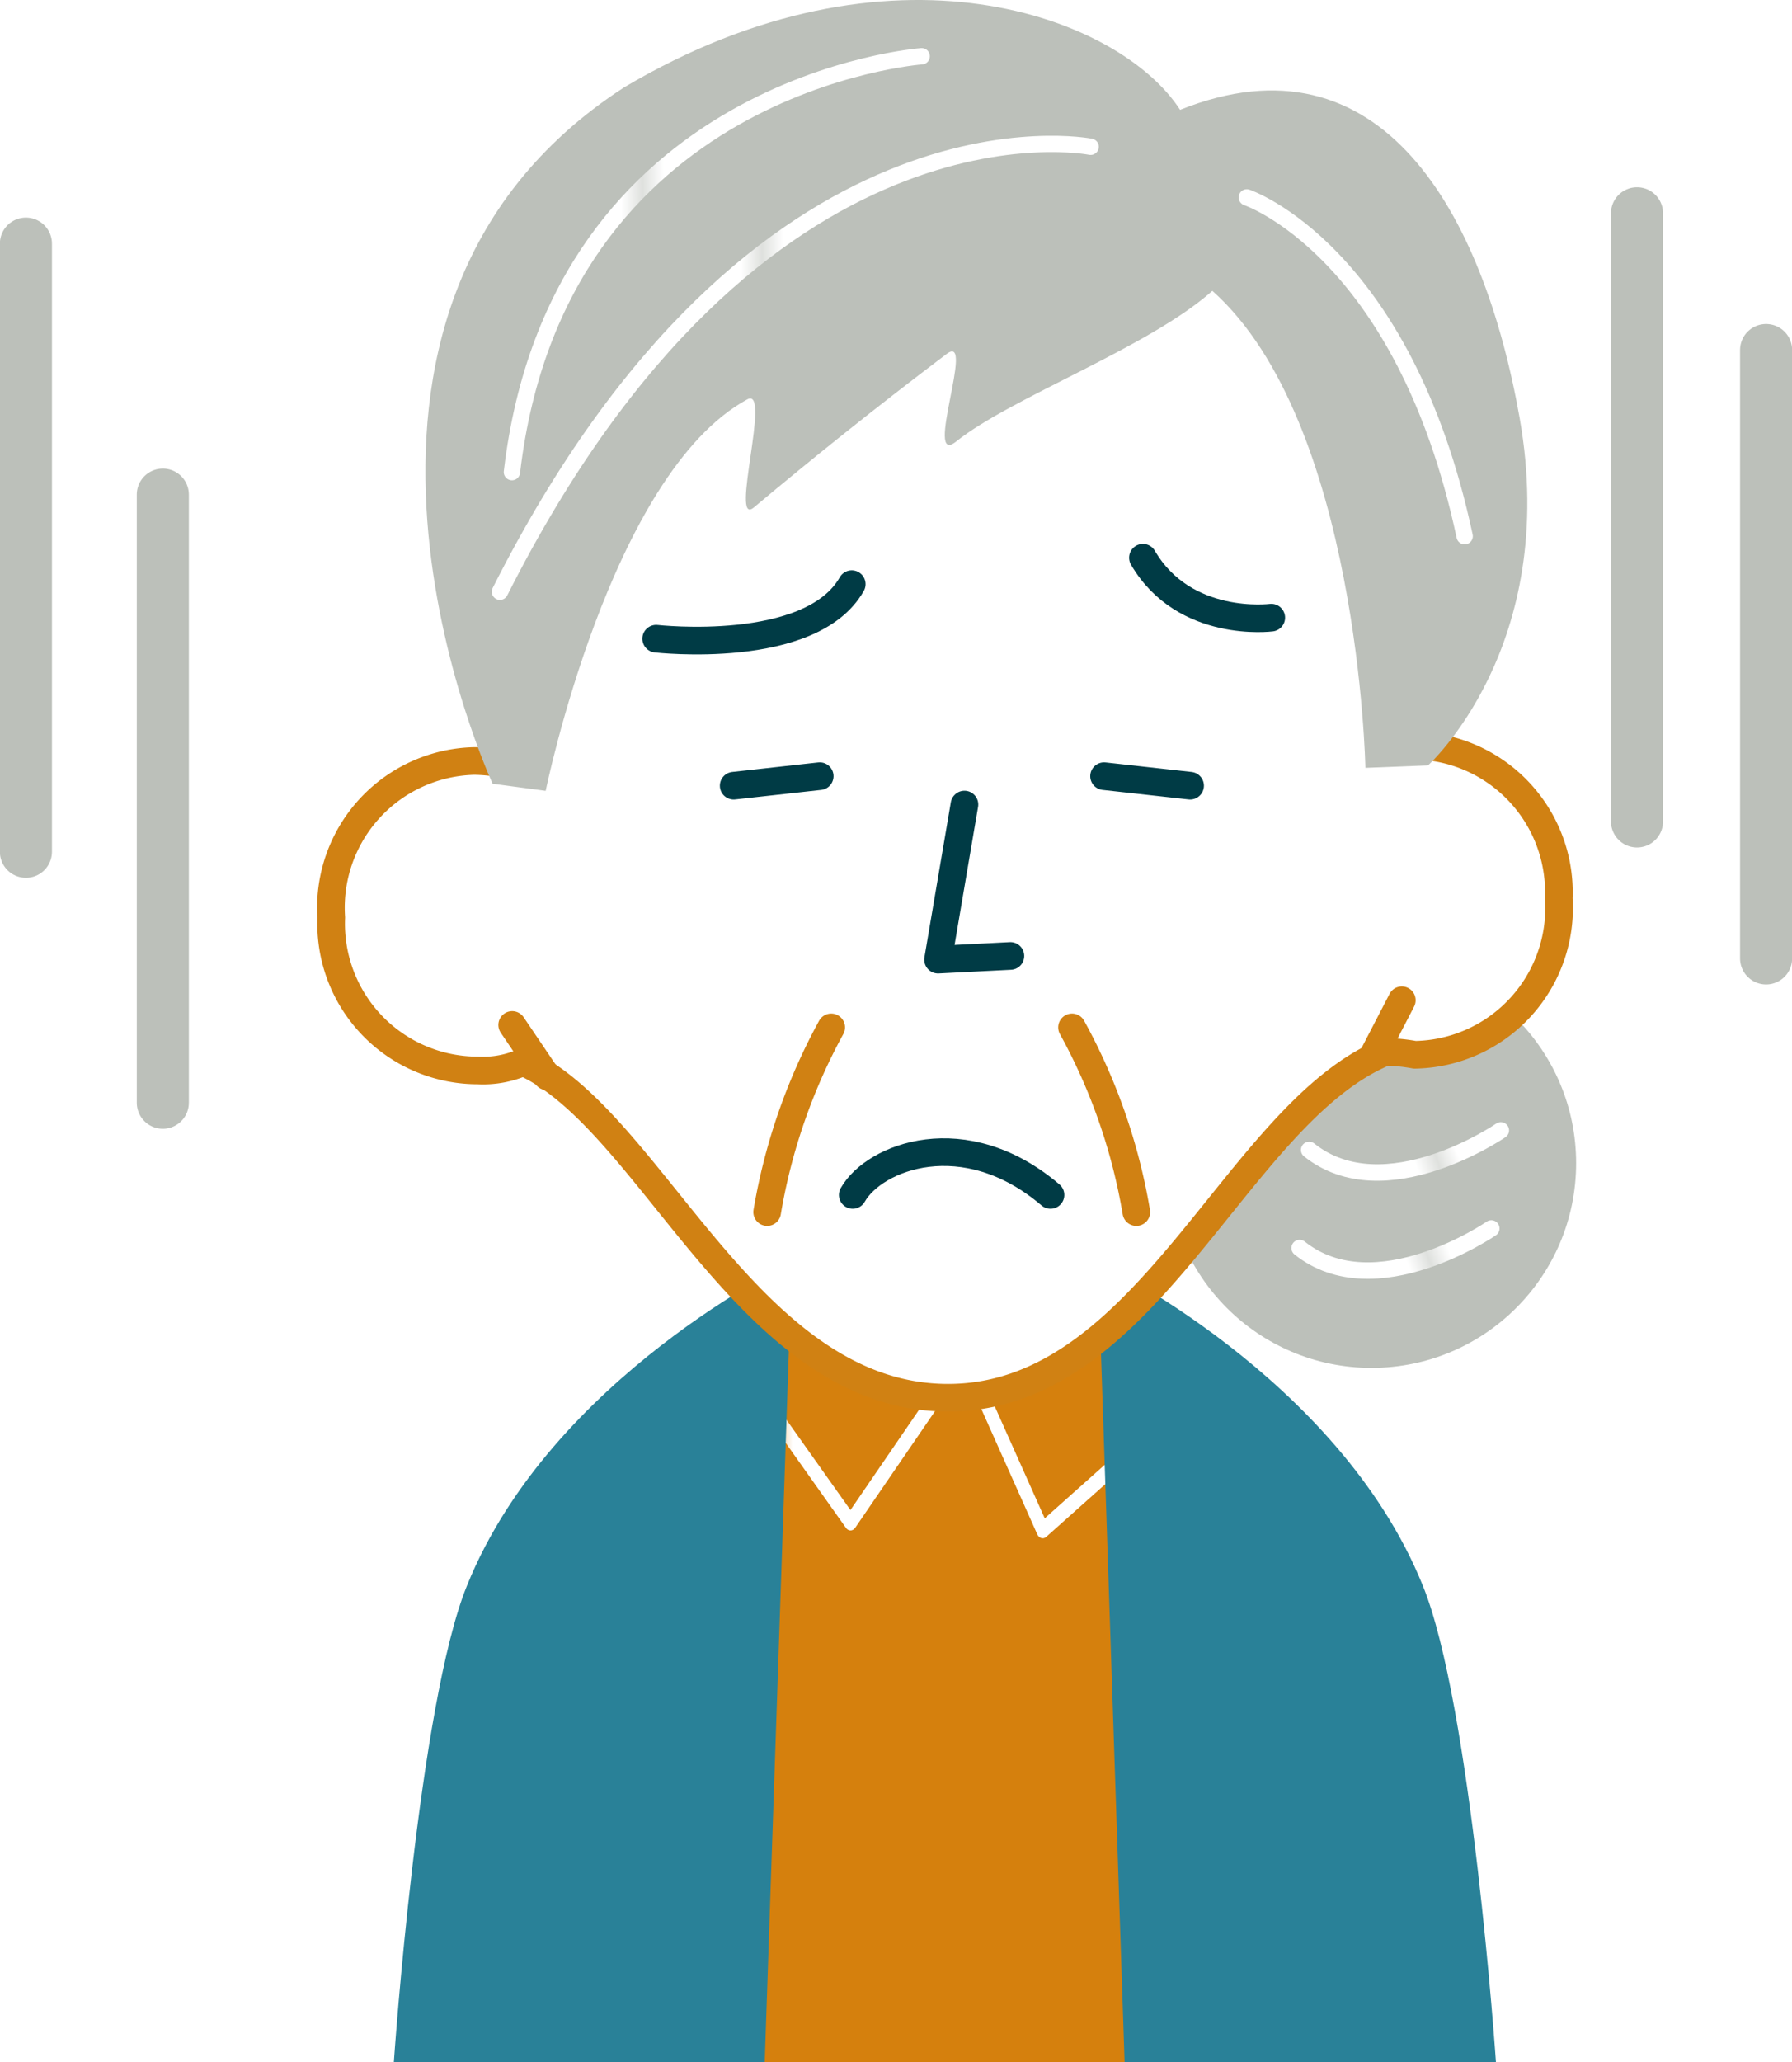
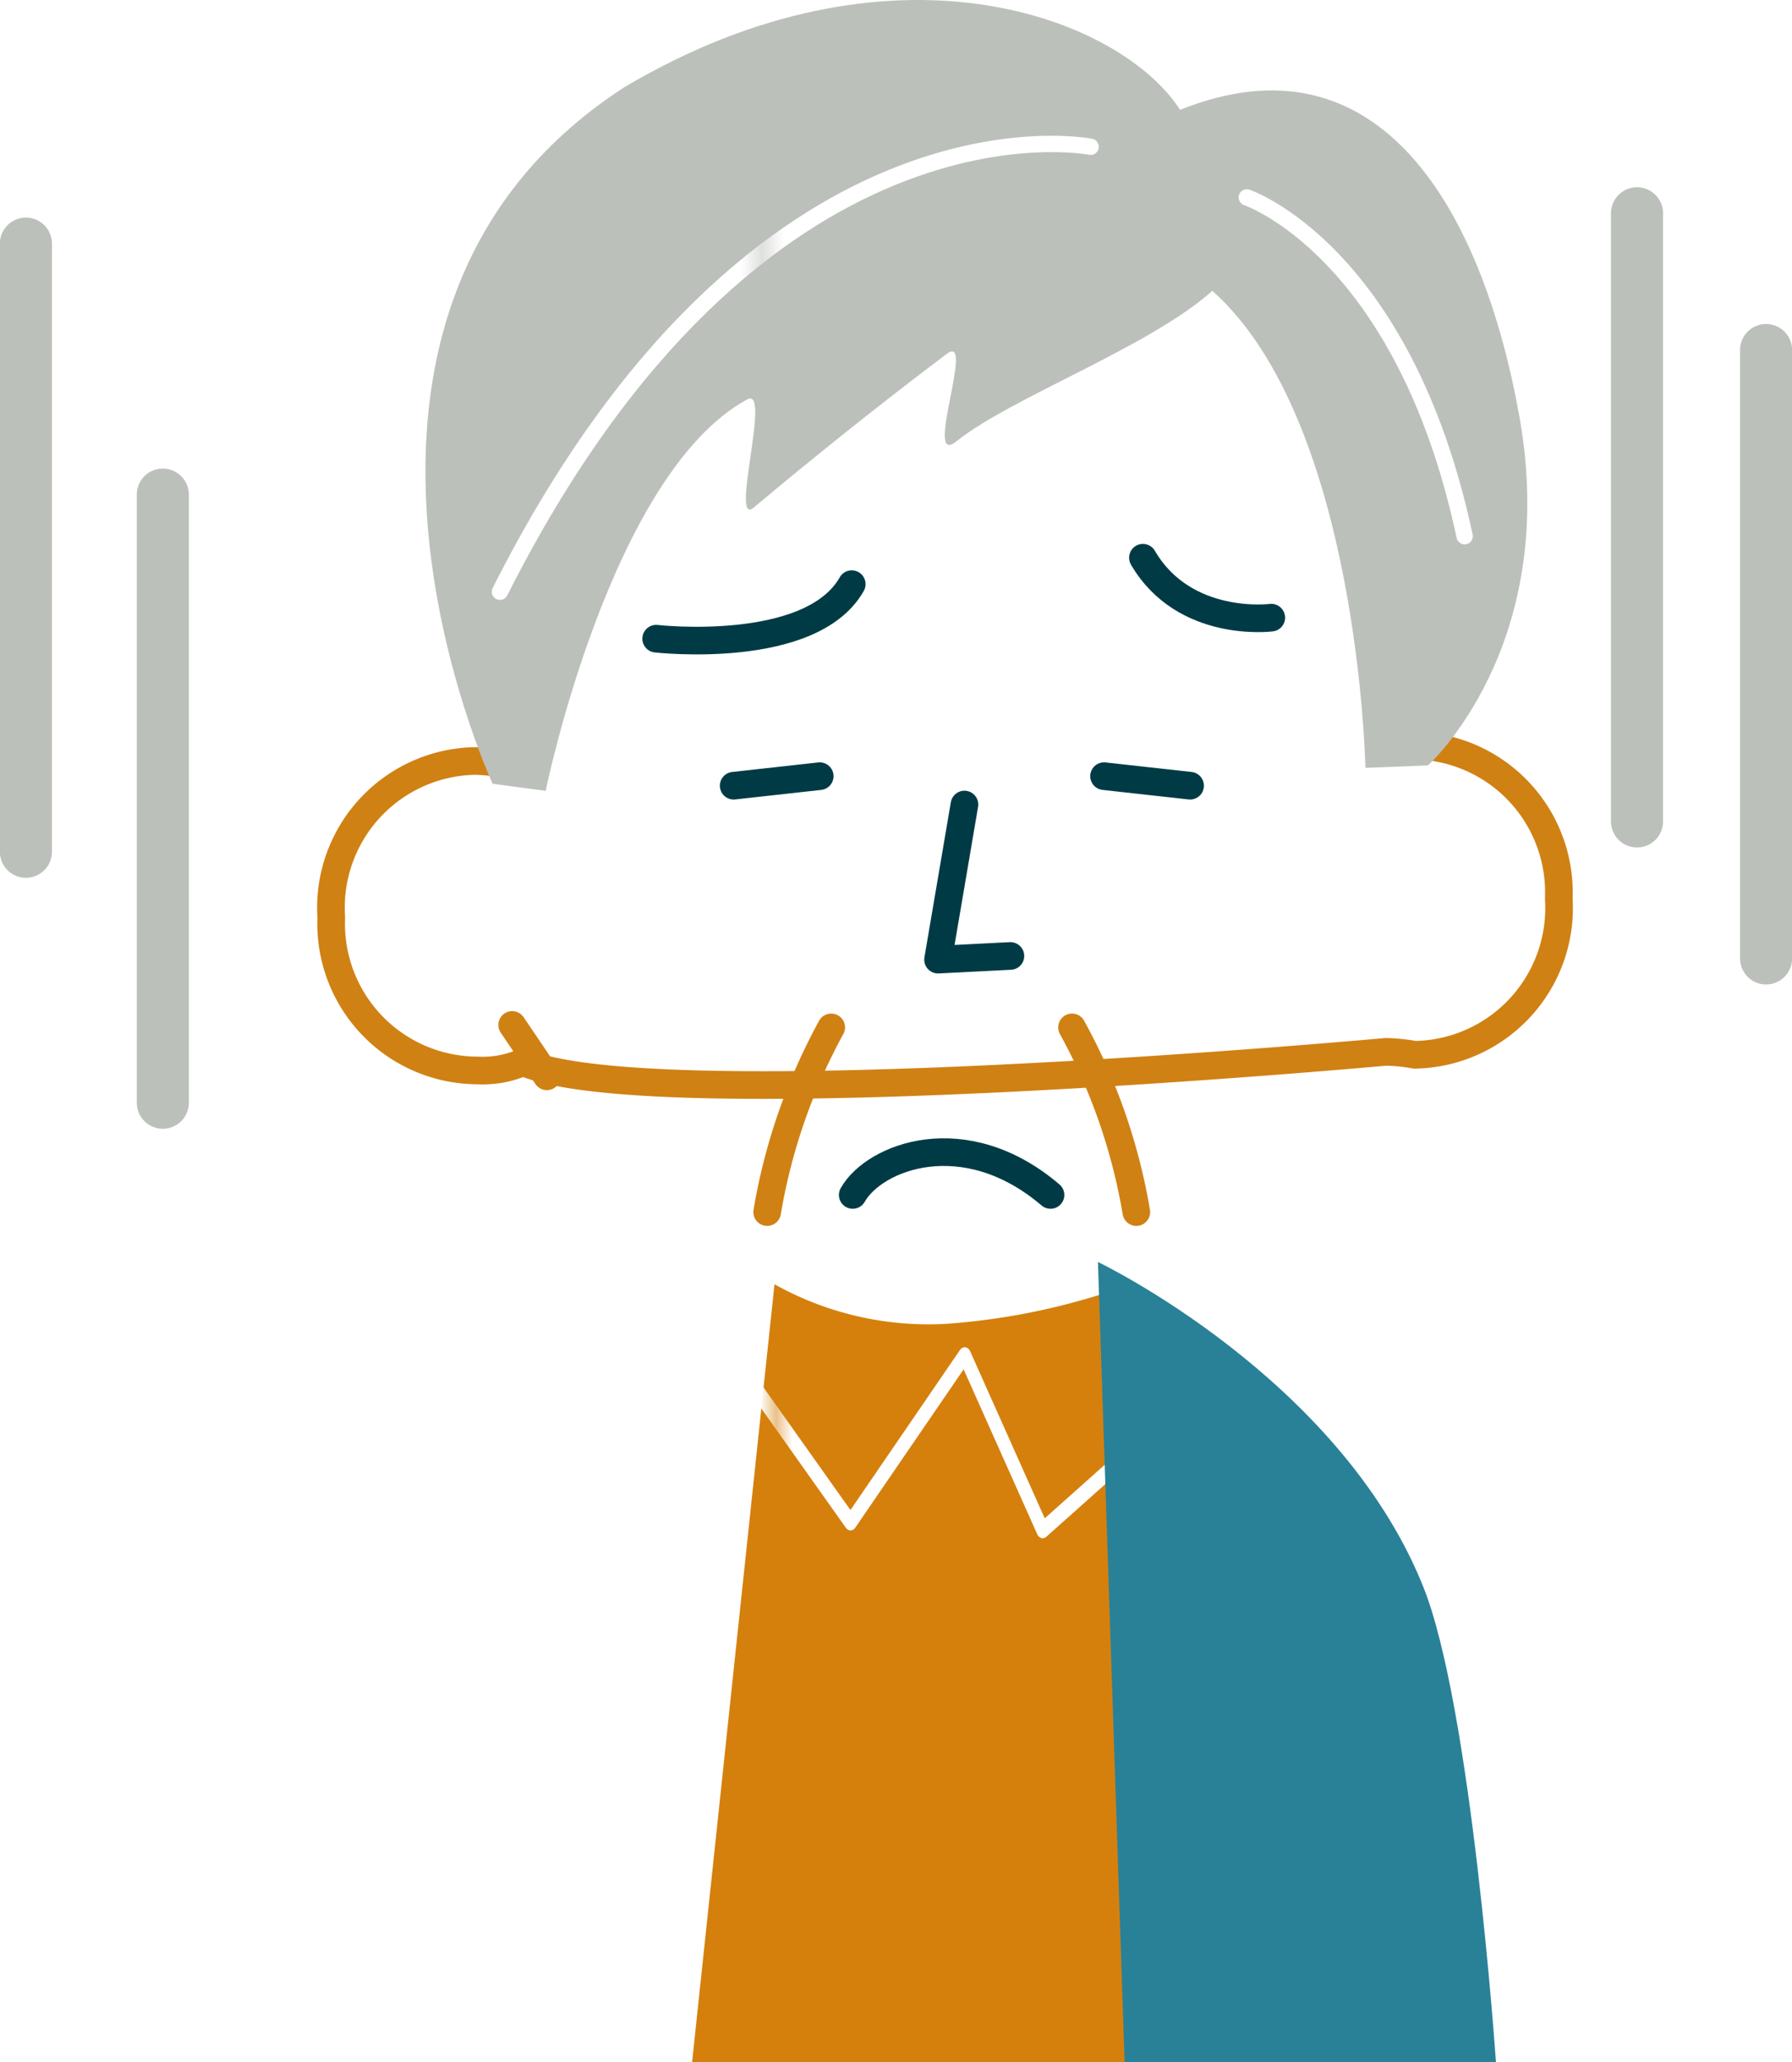
<svg xmlns="http://www.w3.org/2000/svg" viewBox="0 0 73.3 84.3">
  <defs>
    <style>.cls-1,.cls-10,.cls-11,.cls-12,.cls-13,.cls-4,.cls-7,.cls-8{fill:none;}.cls-2,.cls-9{fill:#fff;}.cls-3{fill:#d5800d;}.cls-10,.cls-11,.cls-12,.cls-13,.cls-4,.cls-7,.cls-8,.cls-9{stroke-linecap:round;}.cls-10,.cls-11,.cls-12,.cls-4,.cls-7,.cls-8,.cls-9{stroke-linejoin:round;}.cls-11,.cls-12,.cls-4,.cls-7,.cls-8{stroke-width:0.76px;}.cls-4{stroke:url(#新規パターンスウォッチ_4);}.cls-5{fill:#298198;}.cls-6{fill:#bcc0ba;}.cls-7{stroke:url(#新規パターンスウォッチ_4-3);}.cls-8{stroke:url(#新規パターンスウォッチ_4-5);}.cls-9{stroke:#d08113;}.cls-10,.cls-9{stroke-width:1.13px;}.cls-10{stroke:#003b45;}.cls-11{stroke:url(#新規パターンスウォッチ_4-7);}.cls-12{stroke:url(#新規パターンスウォッチ_4-11);}.cls-13{stroke:#bcc0ba;stroke-miterlimit:10;stroke-width:2.13px;}</style>
    <pattern id="新規パターンスウォッチ_4" data-name="新規パターンスウォッチ 4" width="42.52" height="42.52" patternTransform="matrix(-0.68, 0, 0, 0.88, 89.89, -140.56)" patternUnits="userSpaceOnUse" viewBox="0 0 42.52 42.52">
-       <rect class="cls-1" width="42.52" height="42.52" />
      <rect class="cls-2" width="42.52" height="42.52" />
    </pattern>
    <pattern id="新規パターンスウォッチ_4-3" data-name="新規パターンスウォッチ 4" width="42.52" height="42.52" patternTransform="matrix(-0.83, 0.31, 0.31, 0.83, -180.28, 61.93)" patternUnits="userSpaceOnUse" viewBox="0 0 42.52 42.52">
      <rect class="cls-1" width="42.52" height="42.52" />
      <rect class="cls-2" width="42.52" height="42.52" />
    </pattern>
    <pattern id="新規パターンスウォッチ_4-5" data-name="新規パターンスウォッチ 4" width="42.52" height="42.52" patternTransform="matrix(-0.83, 0.31, 0.31, 0.83, -180.63, 65.94)" patternUnits="userSpaceOnUse" viewBox="0 0 42.52 42.52">
      <rect class="cls-1" width="42.52" height="42.52" />
      <rect class="cls-2" width="42.52" height="42.52" />
    </pattern>
    <pattern id="新規パターンスウォッチ_4-7" data-name="新規パターンスウォッチ 4" width="42.52" height="42.52" patternTransform="translate(-7.36 -83.55) rotate(-0.69) scale(0.88)" patternUnits="userSpaceOnUse" viewBox="0 0 42.52 42.52">
      <rect class="cls-1" width="42.52" height="42.52" />
      <rect class="cls-2" width="42.52" height="42.52" />
    </pattern>
    <pattern id="新規パターンスウォッチ_4-11" data-name="新規パターンスウォッチ 4" width="42.52" height="42.52" patternTransform="translate(-12.25 -85.65) rotate(-0.69) scale(0.88)" patternUnits="userSpaceOnUse" viewBox="0 0 42.52 42.52">
      <rect class="cls-1" width="42.52" height="42.52" />
-       <rect class="cls-2" width="42.52" height="42.52" />
    </pattern>
  </defs>
  <title>アセット 1</title>
  <g id="レイヤー_2" data-name="レイヤー 2">
    <g id="レイアウト">
      <path class="cls-3" d="M31.68,52.5a12.91,12.91,0,0,0,7,1.62,27.47,27.47,0,0,0,7.12-1.46L54,84.3H28.31Z" />
      <polyline class="cls-4" points="48.65 57.2 42.65 62.55 39.46 55.41 34.79 62.23 30.3 55.9" />
      <path class="cls-5" d="M44.91,51.59s9.83,4.7,13.28,13.21c2,4.87,3,19.5,3,19.5H46Z" />
-       <path class="cls-5" d="M32.39,51.59s-9.83,4.7-13.28,13.21c-2,4.87-3,19.5-3,19.5H31.28Z" />
-       <circle class="cls-6" cx="56.1" cy="47.55" r="8.37" />
      <path class="cls-7" d="M61.39,46.21s-4.75,3.27-7.84.8" />
      <path class="cls-8" d="M61,50.22s-4.75,3.27-7.84.8" />
-       <path class="cls-9" d="M19.4,31.11a6.7,6.7,0,0,1,1.86.29c-.17-14.22,6.87-24.86,18.51-25S56,15.07,56.53,30.62a7.13,7.13,0,0,1,1.23-.14,6,6,0,0,1,6,6.25,6,6,0,0,1-5.89,6.39A7.31,7.31,0,0,0,56.68,43C50.54,45.52,47,57.14,38.78,57.14S26.66,45.75,21.4,43.42a4.06,4.06,0,0,1-1.85.34,6,6,0,0,1-6-6.25A6,6,0,0,1,19.4,31.11Z" />
+       <path class="cls-9" d="M19.4,31.11a6.7,6.7,0,0,1,1.86.29c-.17-14.22,6.87-24.86,18.51-25S56,15.07,56.53,30.62a7.13,7.13,0,0,1,1.23-.14,6,6,0,0,1,6,6.25,6,6,0,0,1-5.89,6.39A7.31,7.31,0,0,0,56.68,43S26.66,45.75,21.4,43.42a4.06,4.06,0,0,1-1.85.34,6,6,0,0,1-6-6.25A6,6,0,0,1,19.4,31.11Z" />
      <polyline class="cls-10" points="39.45 32.89 38.37 39.23 41.33 39.08" />
      <path class="cls-10" d="M34.88,48.85c.88-1.56,4.57-3,8.09,0" />
-       <line class="cls-9" x1="57.34" y1="40.89" x2="56.18" y2="43.13" />
      <line class="cls-9" x1="20.95" y1="41.9" x2="22.37" y2="44" />
      <path class="cls-6" d="M49.59,11.89C47,14.2,41.35,16.25,39.11,18.05c-1.36,1.08.82-4.5-.39-3.58-2.89,2.18-5.54,4.31-7.89,6.28-1,.82.75-5-.27-4.42-5.6,3.05-8.24,16-8.24,16l-2.17-.29S11.23,12.84,25.53,3.57C36.46-2.91,45.82.69,48.27,4.49c8.22-3.29,12.4,4.19,13.89,12.6,1.65,9.35-3.75,14.2-3.75,14.2l-2.56.1S55.58,17.22,49.59,11.89Z" />
      <path class="cls-11" d="M44.61,6S31,3.28,20.45,24.19" />
      <path class="cls-11" d="M51,8.07s6.41,2.16,8.91,13.85" />
      <path class="cls-12" d="M37.7,2.3s-14.89,1.08-16.76,17" />
      <path class="cls-10" d="M52,25.25s-3.55.46-5.25-2.45" />
      <path class="cls-10" d="M26.84,26.11s6.33.72,8-2.23" />
      <path class="cls-9" d="M34,42a24,24,0,0,0-2.62,7.55" />
      <path class="cls-9" d="M43.85,42a23.87,23.87,0,0,1,2.63,7.55" />
      <line class="cls-10" x1="30.01" y1="32.12" x2="33.53" y2="31.73" />
      <line class="cls-10" x1="48.68" y1="32.12" x2="45.16" y2="31.73" />
      <line class="cls-13" x1="6.66" y1="20.22" x2="6.66" y2="45.08" />
      <line class="cls-13" x1="1.06" y1="9.96" x2="1.06" y2="34.82" />
      <line class="cls-13" x1="66.96" y1="8.72" x2="66.96" y2="33.58" />
      <line class="cls-13" x1="72.24" y1="14.31" x2="72.24" y2="39.18" />
    </g>
  </g>
</svg>